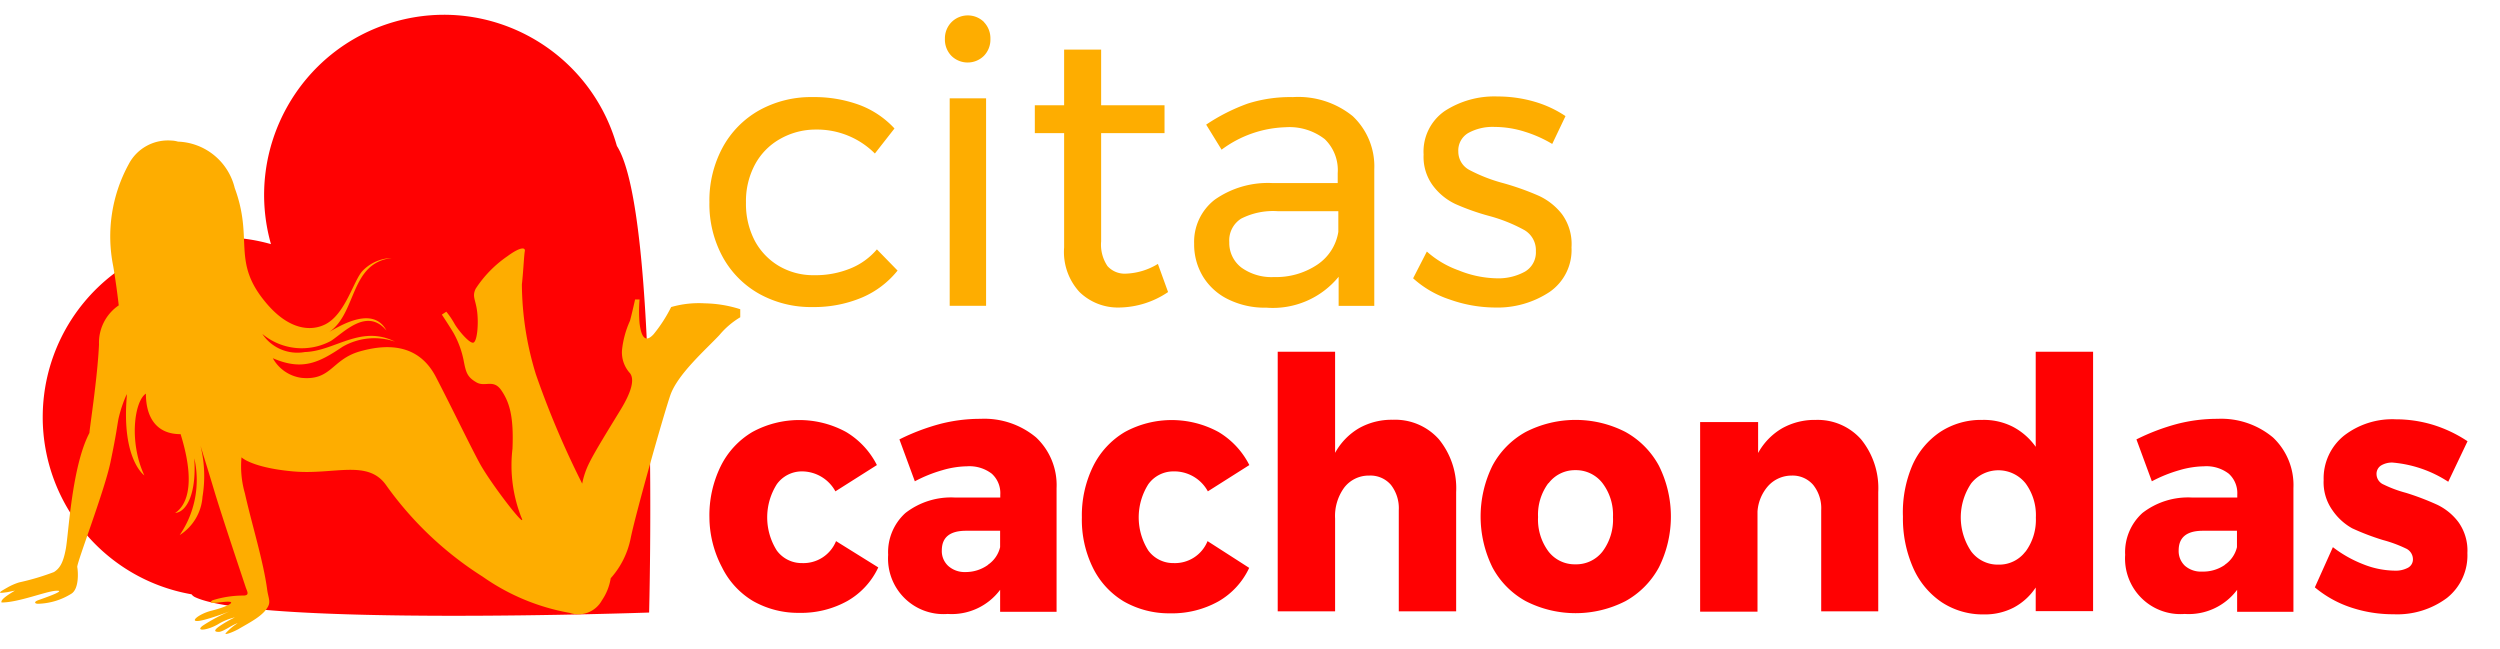
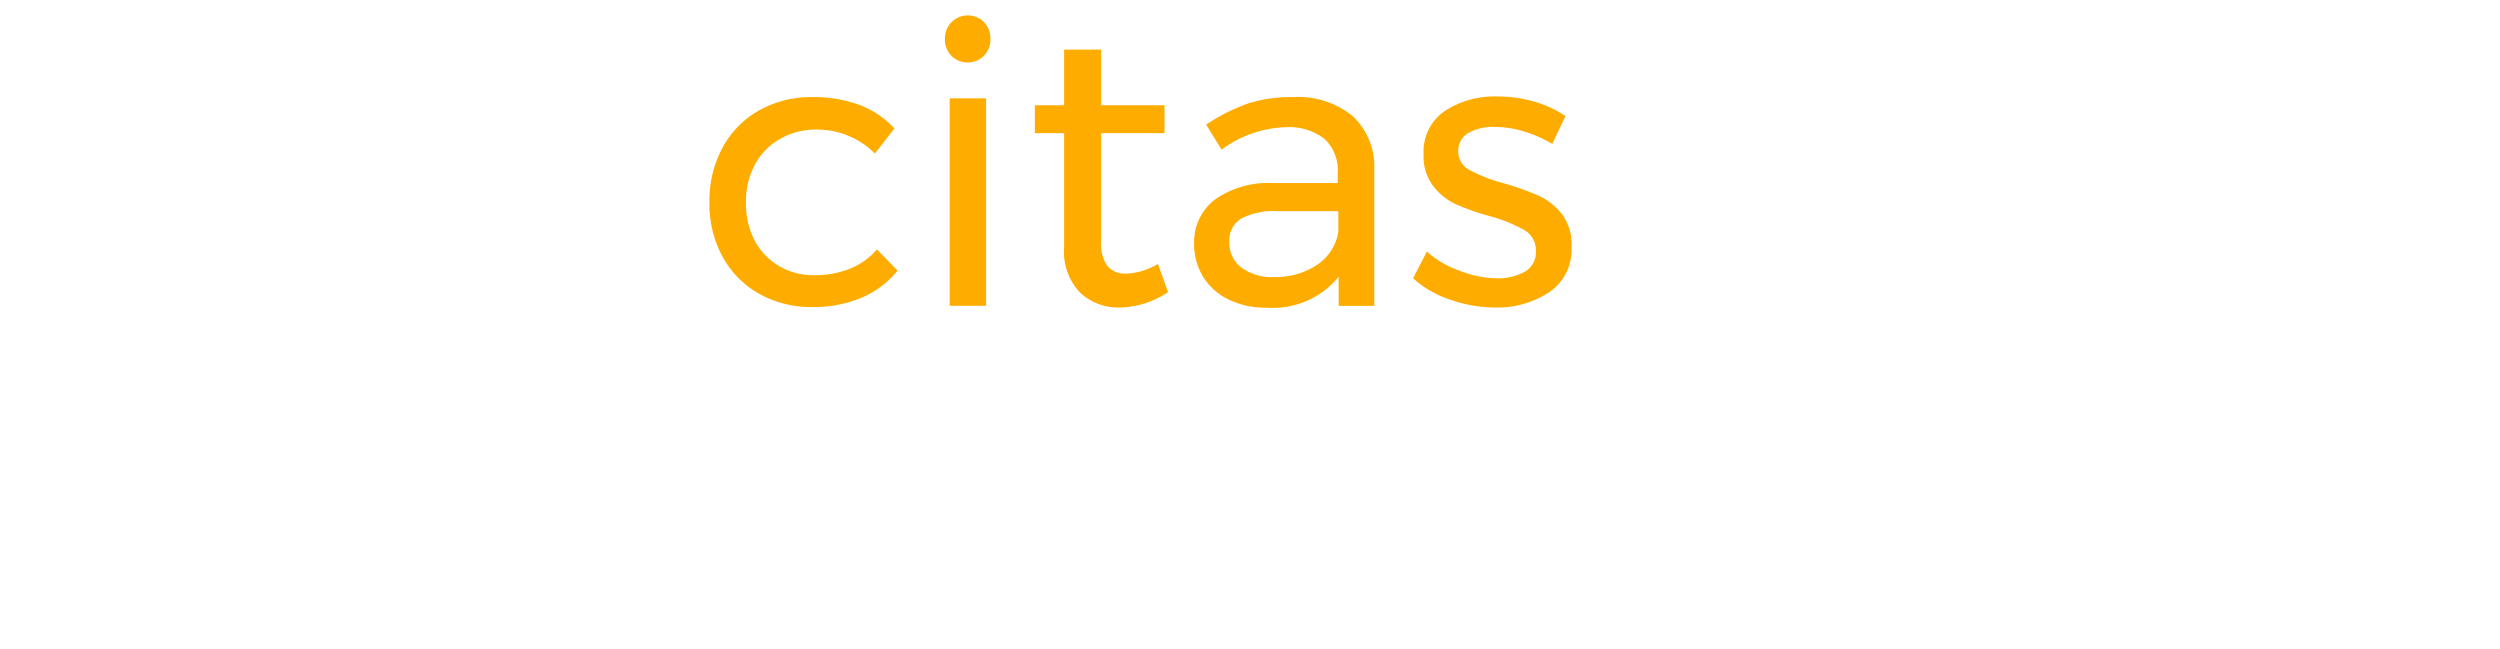
<svg xmlns="http://www.w3.org/2000/svg" width="154" height="40" viewBox="0 0 154 40">
  <g fill="none" fill-rule="evenodd" stroke-width="154">
    <g>
      <path fill="#FEAD00" fill-rule="nonzero" d="M50.255 7.981a4.428 4.428 0 0 0-2.223.59 3.948 3.948 0 0 0-1.53 1.572 4.772 4.772 0 0 0-.55 2.343 4.896 4.896 0 0 0 .541 2.343 3.996 3.996 0 0 0 1.482 1.552 4.172 4.172 0 0 0 2.185.571 5.687 5.687 0 0 0 2.214-.41 4.209 4.209 0 0 0 1.643-1.18l1.273 1.305a5.635 5.635 0 0 1-2.204 1.666 7.583 7.583 0 0 1-3.021.581 6.56 6.56 0 0 1-3.306-.819 5.803 5.803 0 0 1-2.251-2.286 6.804 6.804 0 0 1-.808-3.352 6.871 6.871 0 0 1 .808-3.362A5.793 5.793 0 0 1 46.759 6.8a6.57 6.57 0 0 1 3.306-.819 8.057 8.057 0 0 1 2.907.495A5.633 5.633 0 0 1 55.1 7.914l-1.207 1.543a5.038 5.038 0 0 0-3.638-1.476zm10.355-6.62c.268.279.411.653.399 1.039a1.43 1.43 0 0 1-.399 1.038c-.555.55-1.45.55-2.005 0a1.43 1.43 0 0 1-.398-1.038 1.43 1.43 0 0 1 .408-1.038c.555-.55 1.45-.55 2.004 0h-.009zm-2.109 4.696h2.242v12.781h-2.242V6.058zm13.452 11.934a5.481 5.481 0 0 1-2.993.952 3.396 3.396 0 0 1-2.46-.952 3.644 3.644 0 0 1-.95-2.753V8.2h-1.805V6.486h1.805V3.057h2.28v3.429h3.905V8.2H67.83v6.667a2.366 2.366 0 0 0 .39 1.523c.287.318.702.49 1.13.467a4.04 4.04 0 0 0 1.976-.6l.627 1.733zm10.507.847v-1.79a5.229 5.229 0 0 1-4.455 1.904 5.081 5.081 0 0 1-2.328-.504 3.727 3.727 0 0 1-1.577-1.42 3.817 3.817 0 0 1-.541-2.009 3.289 3.289 0 0 1 1.263-2.714 5.69 5.69 0 0 1 3.534-1.029h4.047v-.61a2.651 2.651 0 0 0-.798-2.095 3.547 3.547 0 0 0-2.423-.733A6.934 6.934 0 0 0 75.25 9.22l-.95-1.543a11.702 11.702 0 0 1 2.556-1.295 8.644 8.644 0 0 1 2.784-.4 5.33 5.33 0 0 1 3.686 1.171 4.253 4.253 0 0 1 1.33 3.277v8.41H82.46zm-1.33-2.524a3 3 0 0 0 1.311-2.028v-1.277h-3.733a4.342 4.342 0 0 0-2.252.458 1.582 1.582 0 0 0-.732 1.447 1.907 1.907 0 0 0 .751 1.572 3.177 3.177 0 0 0 2.005.58 4.561 4.561 0 0 0 2.65-.752zm12.768-8.21a6.227 6.227 0 0 0-1.824-.285 3.11 3.11 0 0 0-1.625.371 1.248 1.248 0 0 0-.617 1.153c.001.478.269.915.694 1.133a9.97 9.97 0 0 0 2.09.81c.738.206 1.462.464 2.165.771a3.858 3.858 0 0 1 1.435 1.133 3.12 3.12 0 0 1 .589 2.048 3.136 3.136 0 0 1-1.359 2.752 5.813 5.813 0 0 1-3.391.953 8.455 8.455 0 0 1-2.755-.495 6.266 6.266 0 0 1-2.252-1.305l.846-1.648a5.925 5.925 0 0 0 1.966 1.162 6.503 6.503 0 0 0 2.29.486 3.394 3.394 0 0 0 1.786-.41 1.372 1.372 0 0 0 .674-1.257 1.43 1.43 0 0 0-.712-1.305 9.704 9.704 0 0 0-2.157-.866 14.35 14.35 0 0 1-2.08-.734 3.697 3.697 0 0 1-1.397-1.142 2.967 2.967 0 0 1-.57-1.905 3.04 3.04 0 0 1 1.302-2.686 5.613 5.613 0 0 1 3.259-.895 8.104 8.104 0 0 1 2.28.324 6.823 6.823 0 0 1 1.9.885l-.818 1.715a7.685 7.685 0 0 0-1.719-.762z" />
-       <path fill="#FF0102" fill-rule="nonzero" d="M49.4 29.038a1.899 1.899 0 0 0-1.548.79 3.818 3.818 0 0 0 0 4.086 1.898 1.898 0 0 0 1.548.772 2.166 2.166 0 0 0 2.1-1.353l2.602 1.62a4.634 4.634 0 0 1-1.9 2.066 5.86 5.86 0 0 1-2.973.733 5.622 5.622 0 0 1-2.85-.733 4.967 4.967 0 0 1-1.9-2.067 6.68 6.68 0 0 1-.779-3.076 6.872 6.872 0 0 1 .693-3.152 5.033 5.033 0 0 1 1.957-2.115 6.029 6.029 0 0 1 5.767 0 4.986 4.986 0 0 1 1.9 2.039l-2.556 1.619a2.355 2.355 0 0 0-2.061-1.229zm14.43-2.086a4.034 4.034 0 0 1 1.255 3.115v7.619h-3.477v-1.353a3.72 3.72 0 0 1-3.23 1.486 3.406 3.406 0 0 1-2.664-.979 3.424 3.424 0 0 1-1.003-2.659 3.252 3.252 0 0 1 1.064-2.581 4.58 4.58 0 0 1 3.049-.952h2.793v-.172a1.612 1.612 0 0 0-.522-1.295 2.257 2.257 0 0 0-1.52-.457 5.687 5.687 0 0 0-1.52.238 8.614 8.614 0 0 0-1.701.686l-.95-2.581a13.194 13.194 0 0 1 2.508-.953 9.857 9.857 0 0 1 2.489-.314 4.97 4.97 0 0 1 3.43 1.152zm-2.973 7.838a1.81 1.81 0 0 0 .75-1.085v-1.01h-2.099c-.994 0-1.492.403-1.492 1.21a1.24 1.24 0 0 0 .39.952 1.508 1.508 0 0 0 1.064.381 2.352 2.352 0 0 0 1.387-.438v-.01zm11.428-5.752a1.899 1.899 0 0 0-1.548.79 3.818 3.818 0 0 0 0 4.086 1.898 1.898 0 0 0 1.548.772 2.166 2.166 0 0 0 2.1-1.353l2.565 1.648a4.634 4.634 0 0 1-1.9 2.067 5.86 5.86 0 0 1-2.974.733 5.622 5.622 0 0 1-2.85-.733 4.967 4.967 0 0 1-1.9-2.067 6.68 6.68 0 0 1-.683-3.105 6.872 6.872 0 0 1 .693-3.152 5.033 5.033 0 0 1 1.957-2.114 6.029 6.029 0 0 1 5.766 0 4.986 4.986 0 0 1 1.9 2.038l-2.555 1.619a2.355 2.355 0 0 0-2.119-1.229zm16.35-1.98a4.77 4.77 0 0 1 1.064 3.256v7.343h-3.534V31.43a2.337 2.337 0 0 0-.484-1.562 1.66 1.66 0 0 0-1.34-.572 1.898 1.898 0 0 0-1.539.743 2.967 2.967 0 0 0-.56 1.905v5.714h-3.535v-15.99h3.535v6.228a3.976 3.976 0 0 1 1.481-1.524 4.096 4.096 0 0 1 2.072-.514 3.606 3.606 0 0 1 2.84 1.2zm11.495-.448a5.194 5.194 0 0 1 2.062 2.085 7.006 7.006 0 0 1 0 6.248 5.194 5.194 0 0 1-2.062 2.086 6.73 6.73 0 0 1-6.146 0 5.127 5.127 0 0 1-2.053-2.086 7.092 7.092 0 0 1 0-6.248 5.127 5.127 0 0 1 2.052-2.086 6.73 6.73 0 0 1 6.147 0zm-4.75 3.152a3.253 3.253 0 0 0-.636 2.086 3.292 3.292 0 0 0 .636 2.114 2.031 2.031 0 0 0 1.663.8 2.05 2.05 0 0 0 1.681-.8c.45-.61.674-1.357.636-2.114a3.225 3.225 0 0 0-.646-2.086 2.06 2.06 0 0 0-1.672-.8 2.031 2.031 0 0 0-1.653.81l-.009-.01zm19.257-2.705a4.77 4.77 0 0 1 1.063 3.257v7.343h-3.514V31.43a2.3 2.3 0 0 0-.495-1.562 1.67 1.67 0 0 0-1.33-.572 1.955 1.955 0 0 0-1.434.629 2.642 2.642 0 0 0-.665 1.59v6.162h-3.534V26h3.572v1.905a3.967 3.967 0 0 1 1.482-1.524 4.096 4.096 0 0 1 2.071-.514 3.577 3.577 0 0 1 2.784 1.19zm14.297-5.39v15.98H125.4v-1.456a3.718 3.718 0 0 1-1.359 1.237 3.849 3.849 0 0 1-1.814.42 4.618 4.618 0 0 1-2.622-.753 4.959 4.959 0 0 1-1.758-2.124 7.53 7.53 0 0 1-.626-3.152 7.35 7.35 0 0 1 .579-3.152 4.816 4.816 0 0 1 1.729-2.067 4.58 4.58 0 0 1 2.575-.733 3.934 3.934 0 0 1 1.9.428 3.993 3.993 0 0 1 1.396 1.229v-5.857h3.534zm-4.161 12.314a3.301 3.301 0 0 0 .636-2.095 3.301 3.301 0 0 0-.636-2.115 2.145 2.145 0 0 0-1.672-.802 2.145 2.145 0 0 0-1.672.802 3.741 3.741 0 0 0 0 4.2 2.04 2.04 0 0 0 1.672.81 2.022 2.022 0 0 0 1.663-.8h.009zm15.248-7.029a4.034 4.034 0 0 1 1.254 3.115v7.619h-3.468v-1.353a3.72 3.72 0 0 1-3.23 1.486 3.406 3.406 0 0 1-2.663-.979 3.424 3.424 0 0 1-1.004-2.659 3.252 3.252 0 0 1 1.064-2.581 4.58 4.58 0 0 1 3.05-.952h2.792v-.172a1.612 1.612 0 0 0-.522-1.295 2.257 2.257 0 0 0-1.52-.457 5.687 5.687 0 0 0-1.52.238 8.614 8.614 0 0 0-1.7.686l-.95-2.581a13.194 13.194 0 0 1 2.507-.953 9.857 9.857 0 0 1 2.49-.314 4.97 4.97 0 0 1 3.42 1.152zm-2.974 7.838a1.81 1.81 0 0 0 .75-1.085v-1.01h-2.099c-.994 0-1.492.403-1.492 1.21a1.24 1.24 0 0 0 .39.952 1.508 1.508 0 0 0 1.064.353 2.352 2.352 0 0 0 1.387-.41v-.01zm10.355-6.295a1.308 1.308 0 0 0-.732.181.61.61 0 0 0-.275.553.705.705 0 0 0 .437.619 7.531 7.531 0 0 0 1.387.514 16.466 16.466 0 0 1 1.9.724c.52.246.974.615 1.32 1.076.394.554.589 1.226.552 1.905a3.346 3.346 0 0 1-1.264 2.771 5.121 5.121 0 0 1-3.287 1 8.151 8.151 0 0 1-2.622-.419 6.76 6.76 0 0 1-2.223-1.238l1.111-2.476a7.595 7.595 0 0 0 1.9 1.066 5.394 5.394 0 0 0 1.9.381c.287.015.572-.047.827-.18a.581.581 0 0 0 .304-.524.733.733 0 0 0-.447-.667 8.053 8.053 0 0 0-1.396-.514 14.873 14.873 0 0 1-1.9-.724 3.575 3.575 0 0 1-1.216-1.114 2.958 2.958 0 0 1-.541-1.858 3.375 3.375 0 0 1 1.263-2.742 4.856 4.856 0 0 1 3.173-1 7.962 7.962 0 0 1 2.308.342 8.199 8.199 0 0 1 2.119 1.01l-1.188 2.495a7.426 7.426 0 0 0-3.41-1.18zm-144.77-2.78a11.086 11.086 0 0 1 4.377-8.85 11.026 11.026 0 0 1 9.682-1.827C15.026 9.14 18.445 3.003 24.33 1.333S36.334 3.091 38 8.991c2.641 4.123 1.986 28.742 1.986 28.742s-24.216.848-27.978-.952a.58.58 0 0 1-.209-.172c-5.286-.923-9.15-5.515-9.168-10.895z" />
-       <path fill="#FEAD00" d="M10.64 8.667a2.725 2.725 0 0 0-2.717 1.457 9.277 9.277 0 0 0-.95 6.267c.133.78.247 1.6.342 2.419a2.783 2.783 0 0 0-1.216 2.409c-.095 2.086-.589 5.22-.589 5.448-1.083 2.057-1.282 6.2-1.454 7.133-.17.933-.408 1.229-.731 1.438a15.171 15.171 0 0 1-2.147.638 3.615 3.615 0 0 0-.722.315c-.57.323-.637.38 0 .285l.465-.095c-.522.314-.893.571-.826.733 1.045 0 2.717-.685 3.353-.723.637-.039-.417.342-1.063.57-.361.125-.219.249 0 .23a4.068 4.068 0 0 0 2.014-.62c.494-.314.408-1.41.36-1.638-.047-.228 1.672-4.676 2.043-6.447.37-1.772.39-2.115.494-2.676a7.995 7.995 0 0 1 .513-1.534v.153c-.323 3.885 1.083 4.857 1.083 4.857-.95-2.029-.627-4.562.095-5.038 0 1.514.694 2.504 2.138 2.495 1.216 3.914-.143 4.705-.333 4.857.703-.067 1.311-1.181 1.178-3.314v-.048l.048.229a6.003 6.003 0 0 1-.95 4.495 3.04 3.04 0 0 0 1.406-2.362 7.733 7.733 0 0 0-.124-3.143c.209.676.523 1.686.836 2.733.447 1.496 1.568 4.838 1.948 5.981.085.258.275.515-.152.515a6.322 6.322 0 0 0-1.9.295c-.295.229.161.152.646.105 1.016-.115.38.266-.703.533-.836.21-1.558.838-.485.572.684-.172 1.587-.524 1.587-.524a10.441 10.441 0 0 0-1.653.885c-.456.362.313.277.95-.095a3.52 3.52 0 0 1 1.045-.428 7.396 7.396 0 0 0-.998.58c-.285.21-.285.315 0 .315s.855-.457 1.169-.533a3.384 3.384 0 0 0-.722.6c-.152.152.342 0 .788-.248.694-.41 1.539-.82 1.824-1.42.133-.275 0-.532-.066-.952-.219-1.733-.95-4.066-1.378-5.98a6.024 6.024 0 0 1-.209-2.22s.637.639 3.173.867c2.537.229 4.617-.771 5.748.867a21.283 21.283 0 0 0 5.937 5.619 13.339 13.339 0 0 0 5.349 2.228 1.66 1.66 0 0 0 1.994-.771 3.34 3.34 0 0 0 .542-1.362 5.214 5.214 0 0 0 1.226-2.448c.313-1.542 1.994-7.495 2.441-8.81.446-1.313 2.223-2.856 3.03-3.723a5.01 5.01 0 0 1 1.283-1.095v-.495a7.583 7.583 0 0 0-2.175-.362 6.17 6.17 0 0 0-2.081.228 9.002 9.002 0 0 1-1.083 1.676c-.541.591-.77.096-.865-.685a8.908 8.908 0 0 1 0-1.457h-.275s-.18.819-.314 1.314a5.811 5.811 0 0 0-.493 1.819 1.908 1.908 0 0 0 .494 1.41c.275.361.133 1.085-.59 2.266-.721 1.181-1.538 2.495-1.9 3.22a4.97 4.97 0 0 0-.455 1.314 54.97 54.97 0 0 1-2.85-6.724 19.14 19.14 0 0 1-.865-5.543c.095-.867.133-1.82.18-2.048.048-.228-.227-.314-1.082.315a7.144 7.144 0 0 0-1.948 2c-.228.495 0 .638.095 1.409s0 1.819-.228 1.905c-.228.086-.95-.772-1.178-1.181a5.07 5.07 0 0 0-.494-.724l-.275.181s.456.686.722 1.133a5.78 5.78 0 0 1 .636 1.772c.133.685.228.952.77 1.266.541.315 1.045-.228 1.539.496s.769 1.59.684 3.59a8.763 8.763 0 0 0 .541 4.22c.456.952-1.9-2.087-2.584-3.363-.684-1.276-1.634-3.266-2.67-5.266-1.035-2-2.897-2.086-4.664-1.59-1.767.494-1.767 1.818-3.62 1.637a2.385 2.385 0 0 1-1.766-1.21c1.824.791 2.85.267 4.294-.704a3.915 3.915 0 0 1 3.239-.314c-2.147-1.067-3.714.59-5.567.638a2.59 2.59 0 0 1-2.612-1.115 3.792 3.792 0 0 0 4.227.429c.827-.543 2.223-2.067 3.42-.638-.807-1.514-2.755-.362-3.524.086 1.71-1.172 1.263-4.258 3.857-4.553a2.562 2.562 0 0 0-1.796.781c-.56.572-1.045 2.648-2.29 3.295-.892.458-2.27.372-3.695-1.352-2.109-2.533-.722-3.857-1.9-7.038a3.736 3.736 0 0 0-3.496-2.857 1.725 1.725 0 0 0-.408-.067l.085.01z" />
    </g>
  </g>
</svg>